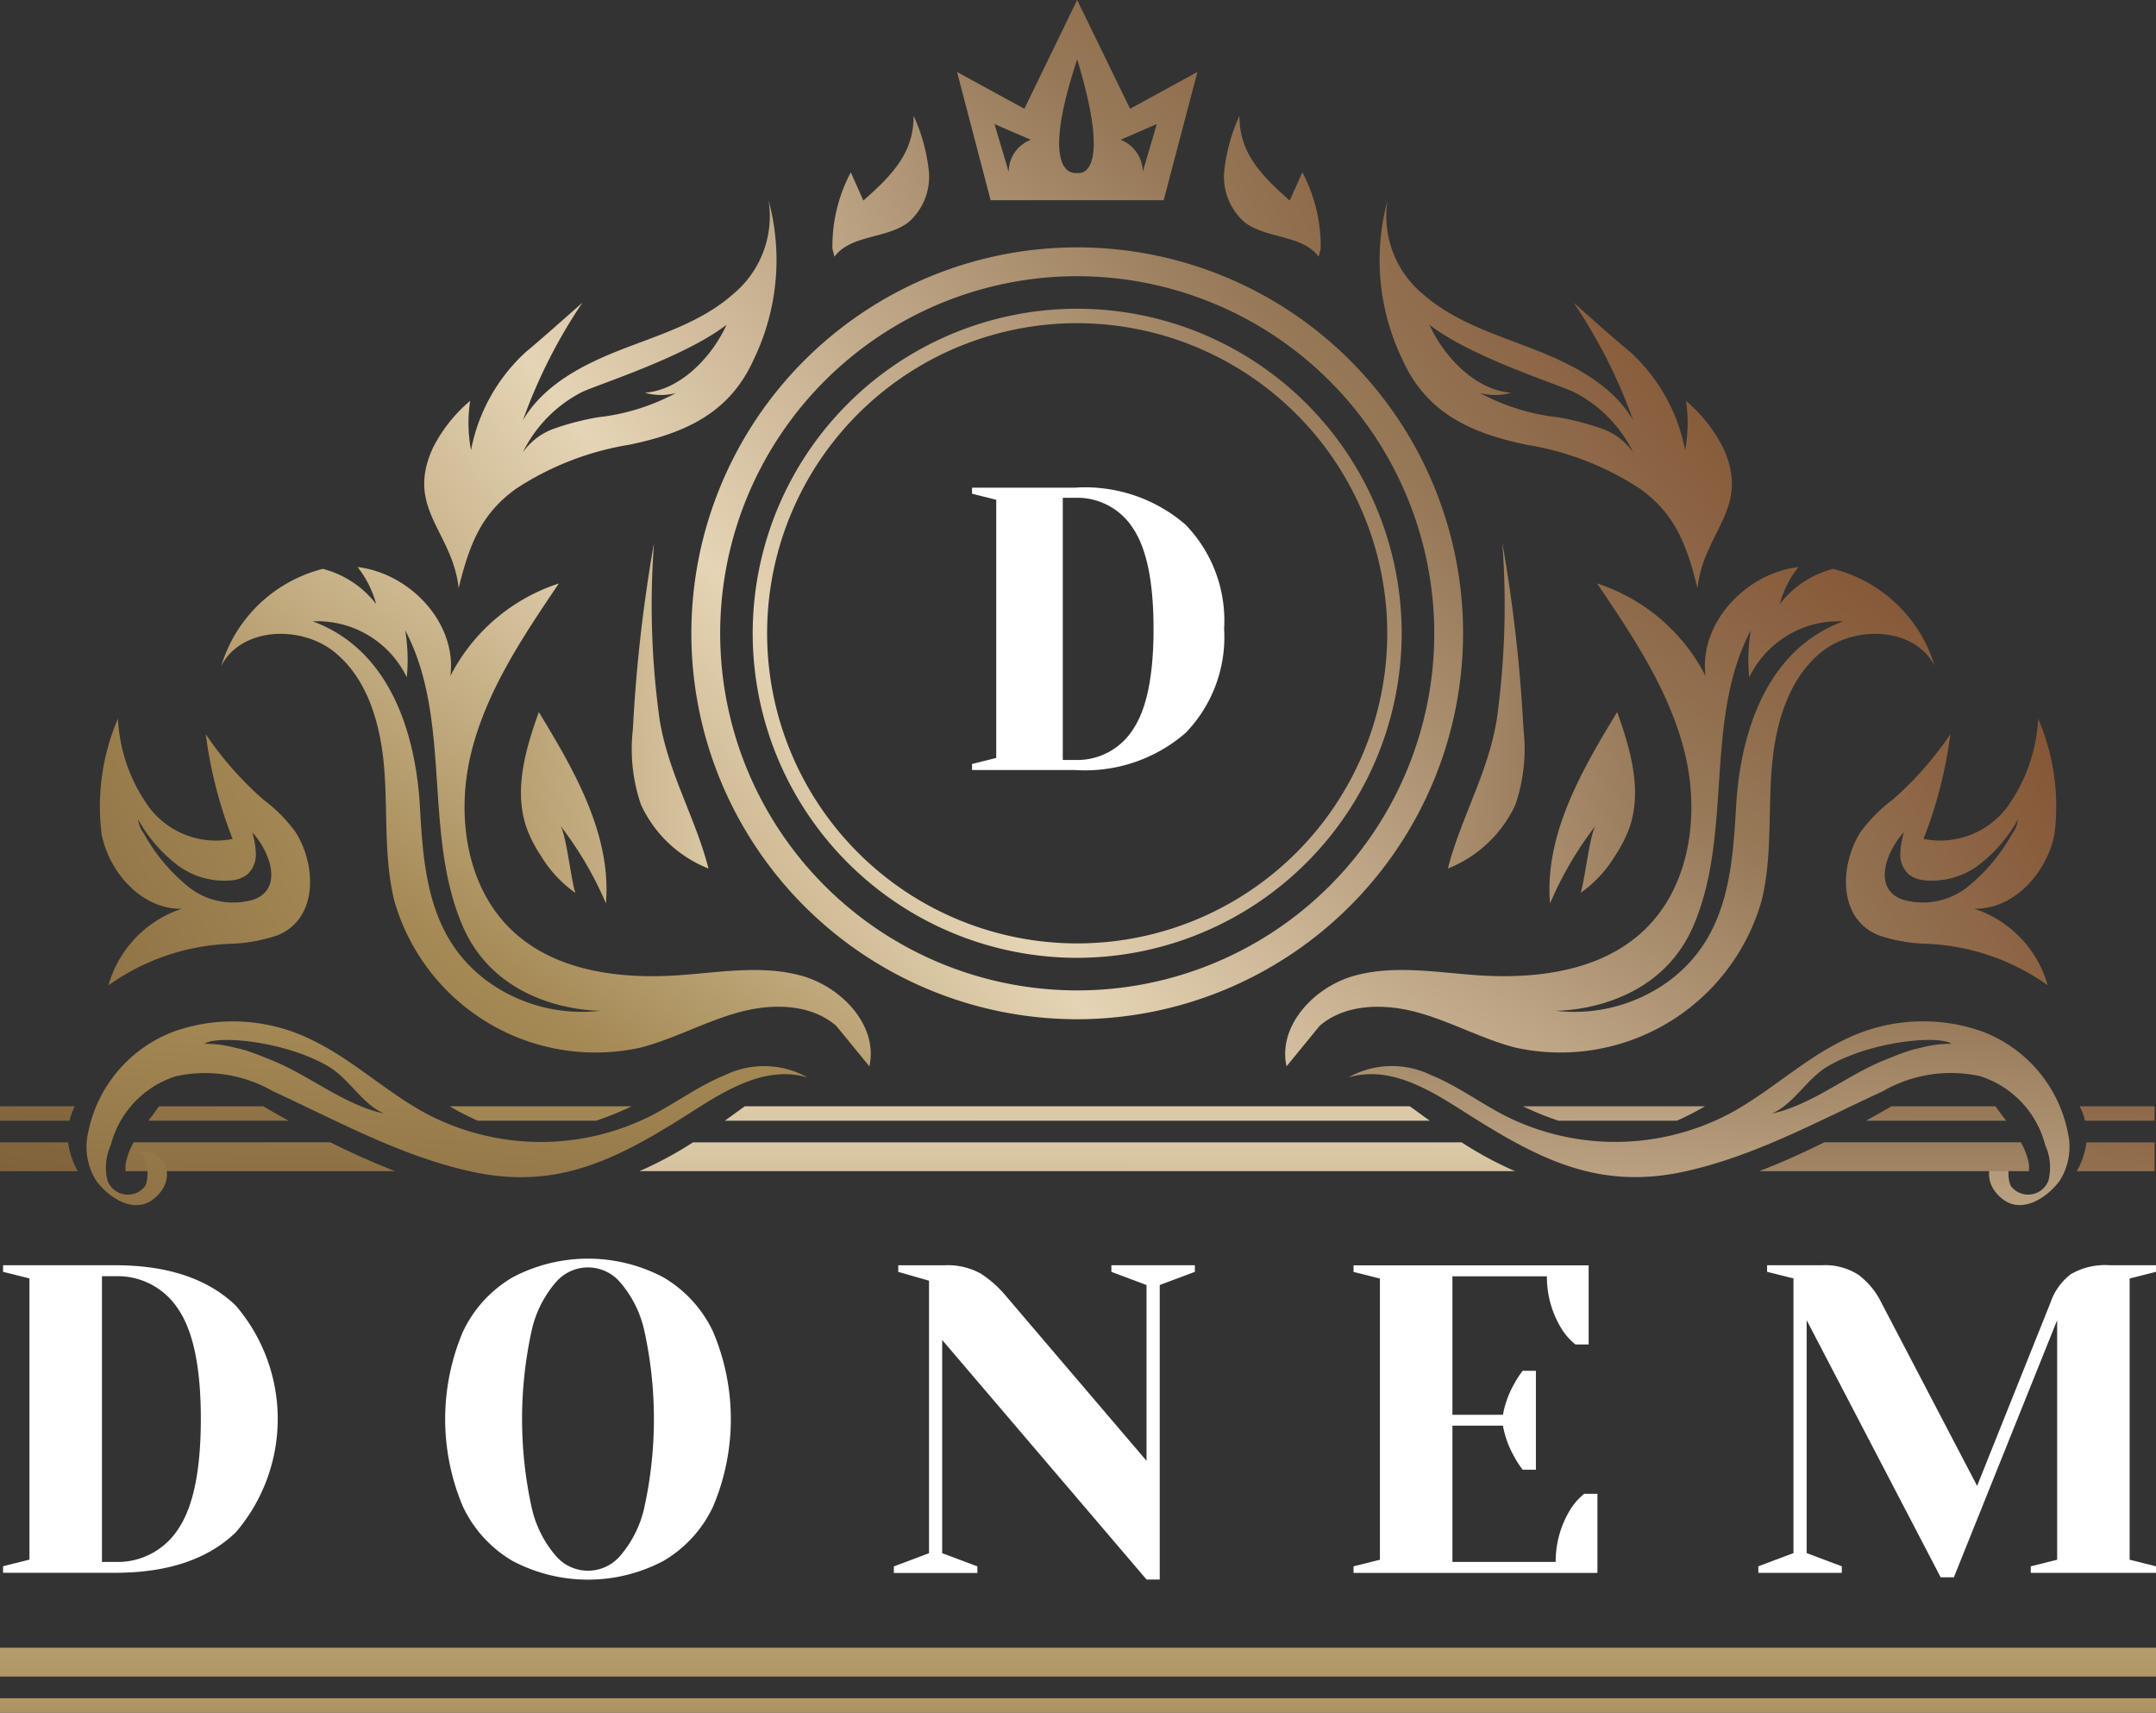
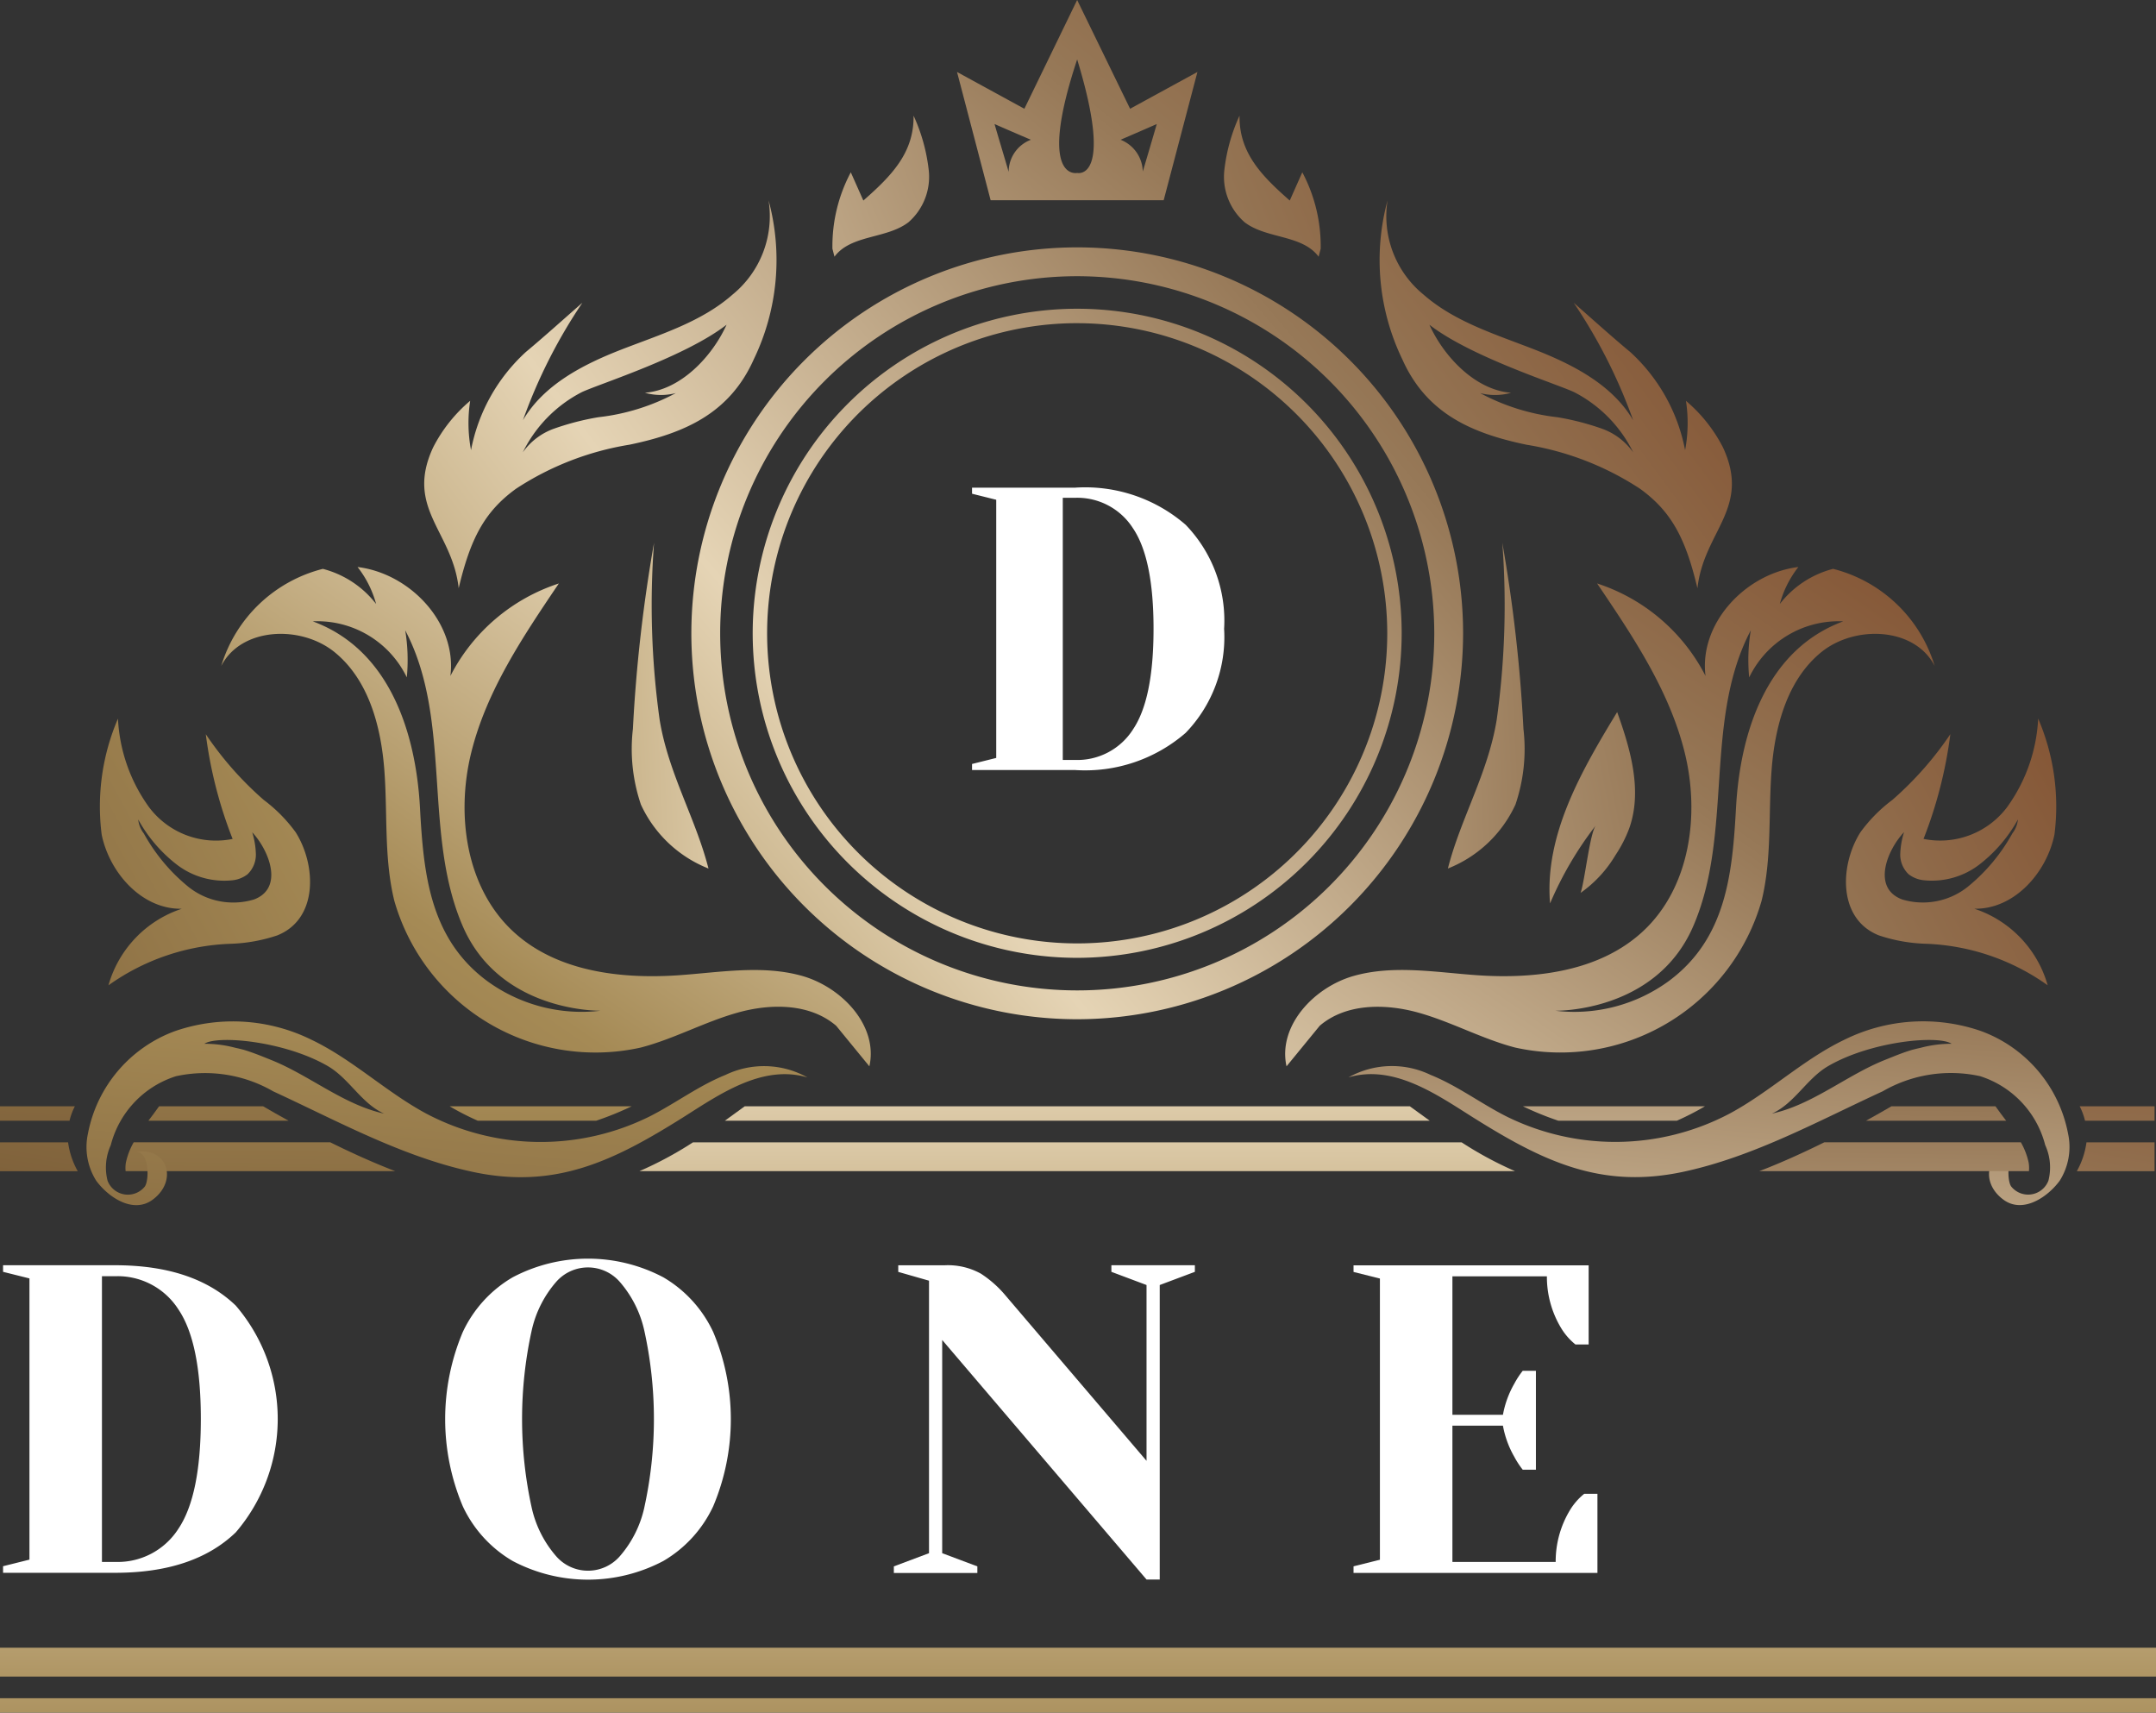
<svg xmlns="http://www.w3.org/2000/svg" xmlns:xlink="http://www.w3.org/1999/xlink" width="118.089" height="93.79" viewBox="0 0 118.089 93.79">
  <rect x="0" y="0" width="118.089" height="93.79" fill="#333333" stroke="none" />
  <defs>
    <linearGradient id="linear-gradient" x1="-4.375" y1="11.632" x2="19.897" y2="-43.792" gradientUnits="objectBoundingBox">
      <stop offset="0.006" stop-color="#401617" />
      <stop offset="0.084" stop-color="#6b4c2d" />
      <stop offset="0.382" stop-color="#a58a55" />
      <stop offset="0.562" stop-color="#e5d4b5" />
      <stop offset="0.797" stop-color="#987a59" />
      <stop offset="0.803" stop-color="#967857" />
      <stop offset="0.955" stop-color="#814f2f" />
    </linearGradient>
    <linearGradient id="linear-gradient-2" x1="-1.376" y1="15.49" x2="5.617" y2="-39.934" xlink:href="#linear-gradient" />
    <linearGradient id="linear-gradient-3" x1="-4.852" y1="23.875" x2="20.357" y2="-86.972" xlink:href="#linear-gradient" />
    <linearGradient id="linear-gradient-4" x1="-3.086" y1="30.342" x2="10.374" y2="-80.506" xlink:href="#linear-gradient" />
    <linearGradient id="linear-gradient-5" x1="-3.324" y1="40.886" x2="7.043" y2="-69.961" xlink:href="#linear-gradient" />
    <linearGradient id="linear-gradient-6" x1="-1.109" y1="1.863" x2="1.336" y2="-0.208" xlink:href="#linear-gradient" />
    <linearGradient id="linear-gradient-7" x1="-1.413" y1="2.121" x2="1.494" y2="-0.342" xlink:href="#linear-gradient" />
    <linearGradient id="linear-gradient-8" x1="-0.771" y1="1.968" x2="2.134" y2="-1.234" xlink:href="#linear-gradient" />
    <linearGradient id="linear-gradient-9" x1="-0.404" y1="3.356" x2="2.214" y2="-5.34" xlink:href="#linear-gradient" />
    <linearGradient id="linear-gradient-10" x1="-2.534" y1="2.425" x2="6.409" y2="-3.57" xlink:href="#linear-gradient" />
    <linearGradient id="linear-gradient-11" x1="-9.469" y1="4.315" x2="12.582" y2="-4.039" xlink:href="#linear-gradient" />
    <linearGradient id="linear-gradient-12" x1="-2.562" y1="2.867" x2="2.785" y2="-1.253" xlink:href="#linear-gradient" />
    <linearGradient id="linear-gradient-13" x1="-1.744" y1="2.989" x2="1.161" y2="-0.213" xlink:href="#linear-gradient" />
    <linearGradient id="linear-gradient-14" x1="-1.396" y1="6.867" x2="1.222" y2="-1.828" xlink:href="#linear-gradient" />
    <linearGradient id="linear-gradient-15" x1="-7.174" y1="5.824" x2="1.769" y2="-0.171" xlink:href="#linear-gradient" />
    <linearGradient id="linear-gradient-16" x1="-16.504" y1="6.947" x2="5.547" y2="-1.408" xlink:href="#linear-gradient" />
    <linearGradient id="linear-gradient-17" x1="-4.157" y1="4.06" x2="1.19" y2="-0.06" xlink:href="#linear-gradient" />
    <linearGradient id="linear-gradient-18" x1="-18.466" y1="4.248" x2="6.275" y2="-0.661" xlink:href="#linear-gradient" />
    <linearGradient id="linear-gradient-19" x1="-12.145" y1="3.038" x2="12.592" y2="-1.872" xlink:href="#linear-gradient" />
    <linearGradient id="linear-gradient-20" x1="-5.714" y1="6.931" x2="2.135" y2="-1.055" xlink:href="#linear-gradient" />
    <linearGradient id="linear-gradient-21" x1="-13.416" y1="8.632" x2="6.129" y2="-2.704" xlink:href="#linear-gradient" />
    <linearGradient id="linear-gradient-22" x1="-4926.046" y1="1043.797" x2="1578.872" y2="-333.834" xlink:href="#linear-gradient" />
    <linearGradient id="linear-gradient-23" x1="-3458.14" y1="989.634" x2="872.874" y2="-248.815" xlink:href="#linear-gradient" />
    <linearGradient id="linear-gradient-24" x1="-15.791" y1="9.99" x2="3.751" y2="-1.346" xlink:href="#linear-gradient" />
    <linearGradient id="linear-gradient-25" x1="0.133" y1="23.716" x2="1.009" y2="-31.707" xlink:href="#linear-gradient" />
    <linearGradient id="linear-gradient-26" x1="0.143" y1="45.679" x2="1.018" y2="-65.169" xlink:href="#linear-gradient" />
    <linearGradient id="linear-gradient-27" x1="-19.901" y1="47.227" x2="4.371" y2="-8.196" xlink:href="#linear-gradient" />
    <linearGradient id="linear-gradient-28" x1="-4.881" y1="43.647" x2="2.112" y2="-11.777" xlink:href="#linear-gradient" />
    <linearGradient id="linear-gradient-29" x1="-21.012" y1="95.091" x2="4.197" y2="-15.755" xlink:href="#linear-gradient" />
    <linearGradient id="linear-gradient-30" x1="-10.209" y1="89.19" x2="3.251" y2="-21.657" xlink:href="#linear-gradient" />
    <linearGradient id="linear-gradient-31" x1="-6.757" y1="77.59" x2="3.611" y2="-33.257" xlink:href="#linear-gradient" />
    <linearGradient id="linear-gradient-32" x1="-0.615" y1="29.68" x2="1.54" y2="-25.744" xlink:href="#linear-gradient" />
    <linearGradient id="linear-gradient-33" x1="-0.92" y1="59.821" x2="1.756" y2="-51.027" xlink:href="#linear-gradient" />
  </defs>
  <g id="Group_71" data-name="Group 71" transform="translate(-39.663 -23.718)">
    <g id="Group_36" data-name="Group 36" transform="translate(39.831 50.425)">
      <path id="Path_104" data-name="Path 104" d="M45.991,102.139H39.853v.361l1.445.361v15.4l-1.445.361v.36h6.138q4.309,0,6.607-2.214a9.537,9.537,0,0,0,0-12.42Q50.3,102.139,45.991,102.139Zm3.466,14.43a3.942,3.942,0,0,1-3.466,1.817h-.722V102.741h.722a3.943,3.943,0,0,1,3.466,1.818q1.229,1.817,1.228,6T49.457,116.569Z" transform="translate(-39.853 -59.557)" fill="#fff" />
      <path id="Path_105" data-name="Path 105" d="M79.21,102.754a8.839,8.839,0,0,0-8.256,0,6.8,6.8,0,0,0-2.732,3,12.276,12.276,0,0,0,0,9.533,6.8,6.8,0,0,0,2.732,3,8.839,8.839,0,0,0,8.256,0,6.8,6.8,0,0,0,2.732-3,12.276,12.276,0,0,0,0-9.533A6.8,6.8,0,0,0,79.21,102.754Zm-1.047,12.624a6.055,6.055,0,0,1-1.336,2.648,2.314,2.314,0,0,1-3.49,0A6.045,6.045,0,0,1,72,115.378a22.6,22.6,0,0,1,0-9.724,6.045,6.045,0,0,1,1.336-2.648,2.314,2.314,0,0,1,3.49,0,6.055,6.055,0,0,1,1.336,2.648,22.558,22.558,0,0,1,0,9.724Z" transform="translate(-43.044 -59.51)" fill="#fff" />
      <path id="Path_106" data-name="Path 106" d="M106.988,102.5l1.925.722v9.628l-7.7-9.026A6.036,6.036,0,0,0,99.84,102.6a3.722,3.722,0,0,0-2-.458H95.314v.361l1.685.482v14.923l-1.926.723v.36h4.574v-.36l-1.926-.723V106.232l11.192,13.118h.723V103.222l1.925-.722v-.361h-4.573Z" transform="translate(-46.283 -59.557)" fill="#fff" />
      <path id="Path_107" data-name="Path 107" d="M135.411,115.571a5.425,5.425,0,0,0-.77,2.816h-5.656v-7.462h2.767a5.326,5.326,0,0,0,.626,1.71,4.7,4.7,0,0,0,.457.7h.723v-5.415h-.723a4.7,4.7,0,0,0-.457.7,5.326,5.326,0,0,0-.626,1.71h-2.767v-7.583h5.175a5.428,5.428,0,0,0,.77,2.817,3.421,3.421,0,0,0,.794.914h.723v-4.333H123.569v.361l1.445.361v15.4l-1.445.361v.36h13.359v-4.332h-.723A3.406,3.406,0,0,0,135.411,115.571Z" transform="translate(-49.601 -59.557)" fill="#fff" />
-       <path id="Path_108" data-name="Path 108" d="M170.442,102.5v-.361h-2.527a3.734,3.734,0,0,0-2.142.494,3.276,3.276,0,0,0-1.108,1.552l-4.019,10.037L155.4,104.185a4.216,4.216,0,0,0-1.264-1.529,3.391,3.391,0,0,0-1.985-.518h-3.008v.361l1.444.361v15.043l-1.925.723v.36h4.573v-.36l-1.926-.723V105.148l7.341,14.081h.723l5.657-14.081v13.118l-1.445.361v.36h6.86v-.36L169,118.266v-15.4Z" transform="translate(-52.523 -59.557)" fill="#fff" />
      <path id="Path_109" data-name="Path 109" d="M105.554,53.945H99.921v.331l1.325.331V68.745l-1.325.331v.331h5.633a8.4,8.4,0,0,0,6.064-2.032,7.541,7.541,0,0,0,2.109-5.7,7.545,7.545,0,0,0-2.109-5.7A8.4,8.4,0,0,0,105.554,53.945Zm3.181,13.242a3.616,3.616,0,0,1-3.181,1.668h-.663V54.5h.663a3.617,3.617,0,0,1,3.181,1.667q1.128,1.669,1.127,5.512T108.734,67.187Z" transform="translate(-46.848 -53.945)" fill="#fff" />
    </g>
    <g id="Group_37" data-name="Group 37" transform="translate(39.663 86.277)">
      <path id="Path_110" data-name="Path 110" d="M43.392,94.522a4.438,4.438,0,0,0,.529,1.58H39.663v-1.58Z" transform="translate(-39.663 -94.522)" fill="url(#linear-gradient)" />
    </g>
    <g id="Group_38" data-name="Group 38" transform="translate(46.535 86.277)">
      <path id="Path_111" data-name="Path 111" d="M62.219,96.1H47.449a1.8,1.8,0,0,1,.016-.474,3.891,3.891,0,0,1,.426-1.106H58.658C59.763,95.067,60.988,95.628,62.219,96.1Z" transform="translate(-47.441 -94.522)" fill="url(#linear-gradient-2)" />
    </g>
    <g id="Group_39" data-name="Group 39" transform="translate(39.663 84.303)">
      <path id="Path_112" data-name="Path 112" d="M39.663,92.288h4.1a3.578,3.578,0,0,0-.292.79H39.663Z" transform="translate(-39.663 -92.288)" fill="url(#linear-gradient-3)" />
    </g>
    <g id="Group_40" data-name="Group 40" transform="translate(47.791 84.303)">
      <path id="Path_113" data-name="Path 113" d="M56.54,93.078H48.862c.2-.261.395-.522.585-.79h5.7C55.529,92.517,56,92.777,56.54,93.078Z" transform="translate(-48.862 -92.288)" fill="url(#linear-gradient-4)" />
    </g>
    <g id="Group_41" data-name="Group 41" transform="translate(64.292 84.303)">
      <path id="Path_114" data-name="Path 114" d="M77.506,92.288a17.152,17.152,0,0,1-1.943.79H69.078a15.03,15.03,0,0,1-1.54-.79Z" transform="translate(-67.538 -92.288)" fill="url(#linear-gradient-5)" />
    </g>
    <g id="Group_42" data-name="Group 42" transform="translate(77.529 37.264)">
      <path id="Path_115" data-name="Path 115" d="M103.654,81.32a21.135,21.135,0,1,1,21.136-21.135A21.16,21.16,0,0,1,103.654,81.32Zm0-40.691a19.556,19.556,0,1,0,19.557,19.556A19.578,19.578,0,0,0,103.654,40.629Z" transform="translate(-82.519 -39.049)" fill="url(#linear-gradient-6)" />
    </g>
    <g id="Group_43" data-name="Group 43" transform="translate(80.891 40.627)">
      <path id="Path_116" data-name="Path 116" d="M104.1,78.4A17.773,17.773,0,1,1,121.87,60.628,17.794,17.794,0,0,1,104.1,78.4Zm0-34.756A16.983,16.983,0,1,0,121.08,60.628,17,17,0,0,0,104.1,43.645Z" transform="translate(-86.325 -42.855)" fill="url(#linear-gradient-7)" />
    </g>
    <g id="Group_44" data-name="Group 44" transform="translate(51.784 54.77)">
      <path id="Path_117" data-name="Path 117" d="M85.19,81.253c-2.183-.612-4.506-.191-6.772-.034-3.221.219-6.733-.22-9.086-2.431-2.554-2.4-3.1-6.358-2.263-9.755s2.841-6.367,4.8-9.27a10.234,10.234,0,0,0-5.94,5.065c.368-2.891-2.2-5.615-5.085-5.966a5.67,5.67,0,0,1,1.016,2.024,5.4,5.4,0,0,0-2.917-1.923,7.819,7.819,0,0,0-5.566,5.319c1.091-2.13,4.373-2.262,6.226-.744s2.526,4.056,2.708,6.444-.026,4.829.546,7.156a11.459,11.459,0,0,0,13.5,8.04c1.829-.476,3.5-1.41,5.324-1.918s3.949-.5,5.378.725l1.819,2.222C89.373,83.991,87.38,81.874,85.19,81.253Zm-17.273.262c-3.119-2.332-3.459-5.854-3.653-9.455-.221-4.089-1.644-8.665-5.874-10.223a5.44,5.44,0,0,1,5.152,3.069,9.984,9.984,0,0,0-.087-2.576c2.6,4.933.938,11.148,3.172,16.249,2.069,4.7,7.531,4.581,7.531,4.581A8.771,8.771,0,0,1,67.917,81.515Z" transform="translate(-53.381 -58.862)" fill="url(#linear-gradient-8)" />
    </g>
    <g id="Group_45" data-name="Group 45" transform="translate(44.419 79.646)">
      <path id="Path_118" data-name="Path 118" d="M80.024,89.956c-1.453.584-2.717,1.54-4.108,2.251a13.428,13.428,0,0,1-12.282-.134c-2.189-1.177-4.021-2.955-6.256-4.029a9.713,9.713,0,0,0-7.5-.489,7.467,7.467,0,0,0-4.771,5.608,3.462,3.462,0,0,0,.451,2.584c.656.9,2.022,1.832,3.089,1.043,1.414-1.035.821-2.931-.948-2.6.758-.142.782,1.516.521,1.879a1.191,1.191,0,0,1-2.038-.315,2.942,2.942,0,0,1,.174-1.951,5.356,5.356,0,0,1,3.57-3.776,7.467,7.467,0,0,1,5.331.83c3.516,1.62,7.085,3.594,10.956,4.415,4.518.956,7.7-.616,11.469-2.978,1.967-1.241,4.352-2.939,6.833-2.2A4.871,4.871,0,0,0,80.024,89.956Zm-24.89-.822c-.474-.19-.979-.4-1.492-.553-.15-.039-.308-.079-.459-.11a6.5,6.5,0,0,0-1.7-.221c.726-.482,4.392-.15,6.754,1.217,1.177.679,1.848,2.053,3.088,2.606C59.108,91.59,57.235,89.972,55.134,89.134Z" transform="translate(-45.045 -87.017)" fill="url(#linear-gradient-9)" />
    </g>
    <g id="Group_46" data-name="Group 46" transform="translate(45.089 63.071)">
      <path id="Path_119" data-name="Path 119" d="M56.578,74.49a8.3,8.3,0,0,0-1.753-1.778,18.374,18.374,0,0,1-3.175-3.6,23.889,23.889,0,0,0,1.469,5.735,4.587,4.587,0,0,1-4.589-1.754,9.039,9.039,0,0,1-1.691-4.834,12.177,12.177,0,0,0-.892,6.351c.435,2.117,2.227,4.107,4.392,4.06a6.183,6.183,0,0,0-4.021,4.194,12.241,12.241,0,0,1,6.7-2.275,8.927,8.927,0,0,0,2.543-.458C57.811,79.236,57.708,76.29,56.578,74.49Zm-2.29,3.673a3.939,3.939,0,0,1-3.6-.7,9.985,9.985,0,0,1-2.432-2.915,1.5,1.5,0,0,1-.308-.766,7.992,7.992,0,0,0,2.085,2.448,4.27,4.27,0,0,0,3.033.885,1.634,1.634,0,0,0,.869-.332,1.487,1.487,0,0,0,.458-1.1,4.455,4.455,0,0,0-.2-1.2C55.125,75.484,55.938,77.546,54.288,78.163Z" transform="translate(-45.804 -68.257)" fill="url(#linear-gradient-10)" />
    </g>
    <g id="Group_47" data-name="Group 47" transform="translate(68.197 62.714)">
-       <path id="Path_120" data-name="Path 120" d="M73.026,75.683a7.04,7.04,0,0,1-.749-1.461c-.731-2.053-.077-4.319.659-6.37,1.958,3.219,3.988,6.725,3.676,10.48A19.334,19.334,0,0,0,74.1,74.055c.336.433.6,3.014.838,3.7A6.73,6.73,0,0,1,73.026,75.683Z" transform="translate(-71.958 -67.853)" fill="url(#linear-gradient-11)" />
-     </g>
+       </g>
    <g id="Group_48" data-name="Group 48" transform="translate(62.892 34.686)">
      <path id="Path_121" data-name="Path 121" d="M84.821,36.131a5.545,5.545,0,0,1-1.971,5.163c-1.7,1.5-3.949,2.181-6.059,3s-4.274,1.925-5.423,3.881a28.776,28.776,0,0,1,3.256-6.433c-1.031.9-2.05,1.824-3.1,2.7a9.758,9.758,0,0,0-3,5.371,8.01,8.01,0,0,1-.047-2.7,8.25,8.25,0,0,0-2.029,2.553c-1.548,3.338,1.058,4.578,1.4,7.711.634-2.675,1.392-4.186,3.146-5.452a15.967,15.967,0,0,1,6.215-2.41c3.009-.628,5.48-1.707,6.807-4.684A12.5,12.5,0,0,0,84.821,36.131ZM78.049,46.672a3.213,3.213,0,0,0,1.694.017A11.721,11.721,0,0,1,75.5,48.011a14.45,14.45,0,0,0-2.421.624,3.557,3.557,0,0,0-1.719,1.3,7.341,7.341,0,0,1,3.248-3.305c1-.462,5.643-1.925,7.913-3.684C81.744,44.666,80.027,46.517,78.049,46.672Z" transform="translate(-65.954 -36.131)" fill="url(#linear-gradient-12)" />
    </g>
    <g id="Group_49" data-name="Group 49" transform="translate(110.055 54.77)">
      <path id="Path_122" data-name="Path 122" d="M119.406,86.206l1.819-2.222c1.429-1.225,3.563-1.226,5.378-.725s3.5,1.442,5.324,1.918a11.459,11.459,0,0,0,13.5-8.04c.572-2.326.365-4.768.547-7.156s.854-4.927,2.707-6.444,5.134-1.386,6.226.744a7.816,7.816,0,0,0-5.565-5.319,5.406,5.406,0,0,0-2.917,1.923,5.672,5.672,0,0,1,1.017-2.024c-2.886.351-5.453,3.075-5.086,5.966a10.232,10.232,0,0,0-5.939-5.065c1.962,2.9,3.964,5.874,4.8,9.27s.292,7.36-2.262,9.755c-2.355,2.211-5.866,2.65-9.086,2.431-2.265-.157-4.588-.579-6.772.034S118.918,83.991,119.406,86.206Zm14.725-3.045s5.462.118,7.531-4.581c2.234-5.1.574-11.317,3.172-16.249a9.908,9.908,0,0,0-.087,2.576,5.439,5.439,0,0,1,5.151-3.069c-4.229,1.558-5.653,6.134-5.873,10.223-.2,3.6-.535,7.123-3.654,9.455A8.769,8.769,0,0,1,134.131,83.161Z" transform="translate(-119.332 -58.862)" fill="url(#linear-gradient-13)" />
    </g>
    <g id="Group_50" data-name="Group 50" transform="translate(113.524 79.646)">
      <path id="Path_123" data-name="Path 123" d="M123.258,90.09c2.48-.735,4.866.963,6.833,2.2,3.767,2.362,6.951,3.934,11.469,2.978,3.871-.821,7.441-2.8,10.956-4.415a7.469,7.469,0,0,1,5.332-.83,5.355,5.355,0,0,1,3.57,3.776,2.936,2.936,0,0,1,.174,1.951,1.19,1.19,0,0,1-2.037.315c-.261-.363-.238-2.022.521-1.879-1.77-.332-2.362,1.564-.948,2.6,1.066.79,2.432-.142,3.088-1.043a3.458,3.458,0,0,0,.451-2.584,7.467,7.467,0,0,0-4.771-5.608,9.713,9.713,0,0,0-7.5.489c-2.235,1.074-4.068,2.852-6.256,4.029a13.43,13.43,0,0,1-12.283.134c-1.39-.711-2.654-1.667-4.108-2.251A4.869,4.869,0,0,0,123.258,90.09Zm23.191,1.983c1.24-.553,1.912-1.928,3.089-2.606,2.362-1.367,6.027-1.7,6.753-1.217a6.5,6.5,0,0,0-1.7.221c-.15.032-.307.072-.458.11-.513.15-1.019.363-1.493.553C150.54,89.972,148.668,91.59,146.449,92.073Z" transform="translate(-123.258 -87.017)" fill="url(#linear-gradient-14)" />
    </g>
    <g id="Group_51" data-name="Group 51" transform="translate(140.77 63.071)">
      <path id="Path_124" data-name="Path 124" d="M155.9,80.129a8.928,8.928,0,0,0,2.544.458,12.238,12.238,0,0,1,6.7,2.275,6.184,6.184,0,0,0-4.02-4.194c2.164.047,3.957-1.943,4.391-4.06a12.177,12.177,0,0,0-.892-6.351,9.038,9.038,0,0,1-1.69,4.834,4.588,4.588,0,0,1-4.589,1.754,23.971,23.971,0,0,0,1.469-5.735,18.431,18.431,0,0,1-3.176,3.6,8.3,8.3,0,0,0-1.754,1.778C153.748,76.29,153.644,79.236,155.9,80.129Zm1.375-5.648a4.457,4.457,0,0,0-.206,1.2,1.484,1.484,0,0,0,.459,1.1,1.631,1.631,0,0,0,.869.332,4.269,4.269,0,0,0,3.033-.885,7.98,7.98,0,0,0,2.085-2.448,1.5,1.5,0,0,1-.307.766,9.988,9.988,0,0,1-2.433,2.915,3.938,3.938,0,0,1-3.6.7C155.517,77.546,156.33,75.484,157.27,74.482Z" transform="translate(-154.095 -68.257)" fill="url(#linear-gradient-15)" />
    </g>
    <g id="Group_52" data-name="Group 52" transform="translate(124.532 62.714)">
      <path id="Path_125" data-name="Path 125" d="M139.334,75.683a7.087,7.087,0,0,0,.75-1.461c.731-2.053.076-4.319-.66-6.37-1.958,3.219-3.988,6.725-3.676,10.48a19.329,19.329,0,0,1,2.511-4.278c-.336.433-.6,3.014-.838,3.7A6.737,6.737,0,0,0,139.334,75.683Z" transform="translate(-135.717 -67.853)" fill="url(#linear-gradient-16)" />
    </g>
    <g id="Group_53" data-name="Group 53" transform="translate(115.195 34.686)">
      <path id="Path_126" data-name="Path 126" d="M126.423,44.834c1.326,2.977,3.8,4.056,6.807,4.684a15.978,15.978,0,0,1,6.215,2.41c1.754,1.266,2.511,2.778,3.146,5.452.342-3.133,2.947-4.373,1.4-7.711a8.276,8.276,0,0,0-2.029-2.553,8.033,8.033,0,0,1-.047,2.7,9.768,9.768,0,0,0-3-5.371c-1.054-.875-2.073-1.8-3.1-2.7a28.773,28.773,0,0,1,3.255,6.433c-1.149-1.955-3.312-3.058-5.422-3.881s-4.357-1.507-6.059-3a5.543,5.543,0,0,1-1.971-5.163A12.5,12.5,0,0,0,126.423,44.834Zm1.488-1.886c2.27,1.758,6.916,3.221,7.914,3.684a7.337,7.337,0,0,1,3.247,3.305,3.553,3.553,0,0,0-1.719-1.3,14.418,14.418,0,0,0-2.42-.624,11.725,11.725,0,0,1-4.245-1.323,3.213,3.213,0,0,0,1.694-.017C130.4,46.517,128.687,44.666,127.911,42.948Z" transform="translate(-125.15 -36.131)" fill="url(#linear-gradient-17)" />
    </g>
    <g id="Group_54" data-name="Group 54" transform="translate(118.972 53.442)">
      <path id="Path_127" data-name="Path 127" d="M132.4,57.359a83.245,83.245,0,0,1,1.158,10.2,9.453,9.453,0,0,1-.439,4.139,6.845,6.845,0,0,1-3.7,3.5c.7-2.751,2.2-5.218,2.675-8.152A45.364,45.364,0,0,0,132.4,57.359Z" transform="translate(-129.424 -57.359)" fill="url(#linear-gradient-18)" />
    </g>
    <g id="Group_55" data-name="Group 55" transform="translate(74.29 53.442)">
      <path id="Path_128" data-name="Path 128" d="M80.05,57.359a83.244,83.244,0,0,0-1.158,10.2,9.453,9.453,0,0,0,.44,4.139,6.839,6.839,0,0,0,3.7,3.5c-.7-2.751-2.2-5.218-2.676-8.152A45.422,45.422,0,0,1,80.05,57.359Z" transform="translate(-78.854 -57.359)" fill="url(#linear-gradient-19)" />
    </g>
    <g id="Group_56" data-name="Group 56" transform="translate(92.082 23.718)">
      <path id="Path_129" data-name="Path 129" d="M108.469,29.674l-2.9-5.956-2.891,5.956L98.99,27.66l1.84,7.022h9.479l1.848-7.022Zm-6.651,3.459c-.253-.876-.521-1.745-.774-2.622.664.292,1.327.577,1.991.861A1.879,1.879,0,0,0,101.818,33.133Zm3.752.056s-2.219.489,0-6.217C107.616,33.678,105.57,33.189,105.57,33.189Zm3.594-.079a1.914,1.914,0,0,0-1.217-1.738c.664-.285,1.319-.569,1.983-.861C109.677,31.38,109.425,32.241,109.164,33.11Z" transform="translate(-98.99 -23.718)" fill="url(#linear-gradient-20)" />
    </g>
    <g id="Group_57" data-name="Group 57" transform="translate(85.255 30.051)">
      <path id="Path_130" data-name="Path 130" d="M91.265,38.176a8.608,8.608,0,0,1,1.006-4.187l.688,1.546c1.532-1.347,2.779-2.609,2.75-4.649a9.75,9.75,0,0,1,.835,3.02,3.306,3.306,0,0,1-1.11,2.815c-1.2.924-3.153.672-4.057,1.889Z" transform="translate(-91.263 -30.886)" fill="url(#linear-gradient-21)" />
    </g>
    <g id="Group_58" data-name="Group 58" transform="translate(94.91 33.133)">
      <path id="Path_131" data-name="Path 131" d="M102.207,34.43l-.016.008v-.064C102.2,34.39,102.2,34.414,102.207,34.43Z" transform="translate(-102.191 -34.374)" fill="url(#linear-gradient-22)" />
    </g>
    <g id="Group_59" data-name="Group 59" transform="translate(102.232 33.126)">
      <path id="Path_132" data-name="Path 132" d="M110.5,34.366v.071l-.024-.008C110.486,34.4,110.494,34.389,110.5,34.366Z" transform="translate(-110.478 -34.366)" fill="url(#linear-gradient-23)" />
    </g>
    <g id="Group_60" data-name="Group 60" transform="translate(106.713 30.051)">
      <path id="Path_133" data-name="Path 133" d="M120.837,38.176a8.619,8.619,0,0,0-1.007-4.187l-.687,1.546c-1.532-1.347-2.78-2.609-2.751-4.649a9.777,9.777,0,0,0-.836,3.02,3.311,3.311,0,0,0,1.11,2.815c1.2.924,3.153.672,4.058,1.889Z" transform="translate(-115.55 -30.886)" fill="url(#linear-gradient-24)" />
    </g>
    <g id="Group_61" data-name="Group 61" transform="translate(39.663 113.953)">
      <rect id="Rectangle_26" data-name="Rectangle 26" width="118.089" height="1.58" fill="url(#linear-gradient-25)" />
    </g>
    <g id="Group_62" data-name="Group 62" transform="translate(39.663 116.718)">
      <rect id="Rectangle_27" data-name="Rectangle 27" width="118.089" height="0.79" fill="url(#linear-gradient-26)" />
    </g>
    <g id="Group_63" data-name="Group 63" transform="translate(153.415 86.277)">
      <path id="Path_134" data-name="Path 134" d="M168.936,94.522a4.438,4.438,0,0,1-.529,1.58h4.258v-1.58Z" transform="translate(-168.407 -94.522)" fill="url(#linear-gradient-27)" />
    </g>
    <g id="Group_64" data-name="Group 64" transform="translate(136.022 86.277)">
      <path id="Path_135" data-name="Path 135" d="M148.722,96.1h14.77a1.8,1.8,0,0,0-.016-.474,3.891,3.891,0,0,0-.426-1.106H152.284C151.178,95.067,149.954,95.628,148.722,96.1Z" transform="translate(-148.722 -94.522)" fill="url(#linear-gradient-28)" />
    </g>
    <g id="Group_65" data-name="Group 65" transform="translate(153.573 84.303)">
      <path id="Path_136" data-name="Path 136" d="M172.686,92.288h-4.1a3.578,3.578,0,0,1,.292.79h3.807Z" transform="translate(-168.586 -92.288)" fill="url(#linear-gradient-29)" />
    </g>
    <g id="Group_66" data-name="Group 66" transform="translate(141.867 84.303)">
      <path id="Path_137" data-name="Path 137" d="M155.337,93.078h7.678c-.2-.261-.395-.522-.585-.79h-5.7C156.348,92.517,155.874,92.777,155.337,93.078Z" transform="translate(-155.337 -92.288)" fill="url(#linear-gradient-30)" />
    </g>
    <g id="Group_67" data-name="Group 67" transform="translate(123.076 84.303)">
      <path id="Path_138" data-name="Path 138" d="M134.069,92.288a17.153,17.153,0,0,0,1.943.79H142.5a15.031,15.031,0,0,0,1.54-.79Z" transform="translate(-134.069 -92.288)" fill="url(#linear-gradient-31)" />
    </g>
    <g id="Group_70" data-name="Group 70" transform="translate(74.687 84.303)">
      <g id="Group_68" data-name="Group 68" transform="translate(0 1.974)">
        <path id="Path_139" data-name="Path 139" d="M124.335,94.522h-42.1A20.135,20.135,0,0,1,79.3,96.1h47.962A20.128,20.128,0,0,1,124.335,94.522Z" transform="translate(-79.303 -94.522)" fill="url(#linear-gradient-32)" />
      </g>
      <g id="Group_69" data-name="Group 69" transform="translate(4.676)">
        <path id="Path_140" data-name="Path 140" d="M123.205,93.078c-.348-.254-.711-.514-1.09-.79H85.685c-.379.276-.742.536-1.09.79h38.61Z" transform="translate(-84.595 -92.288)" fill="url(#linear-gradient-33)" />
      </g>
    </g>
  </g>
</svg>